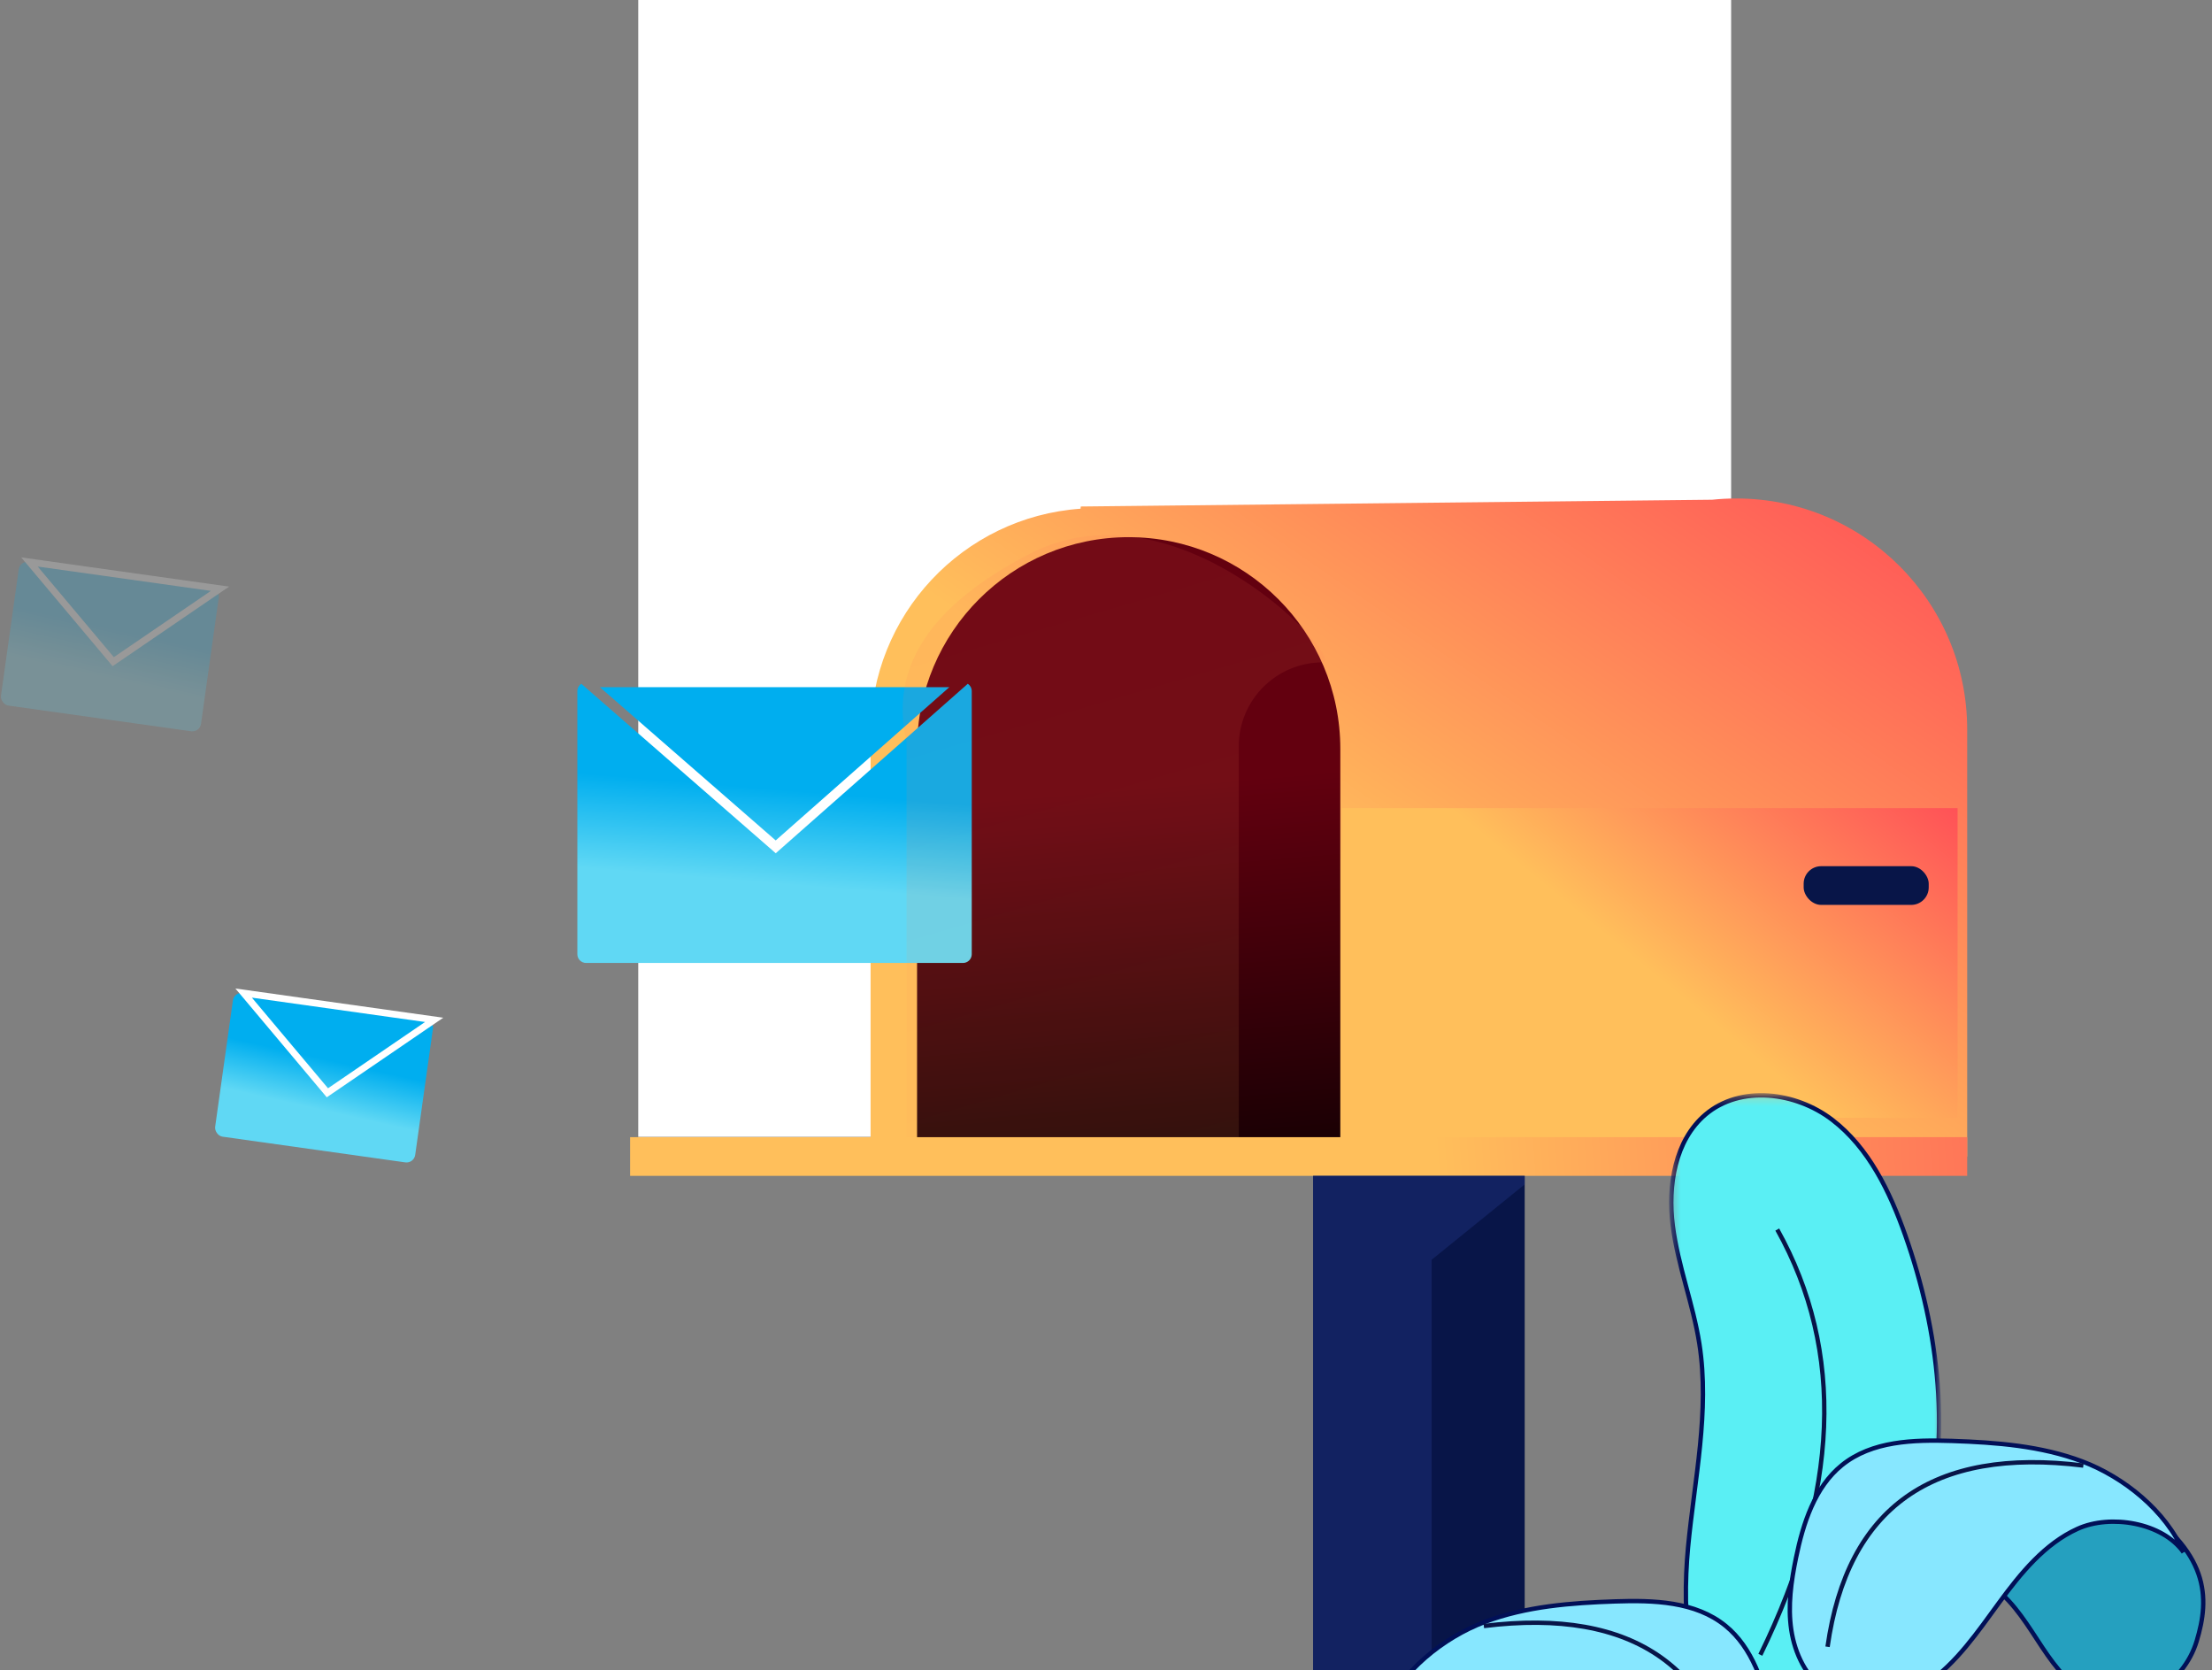
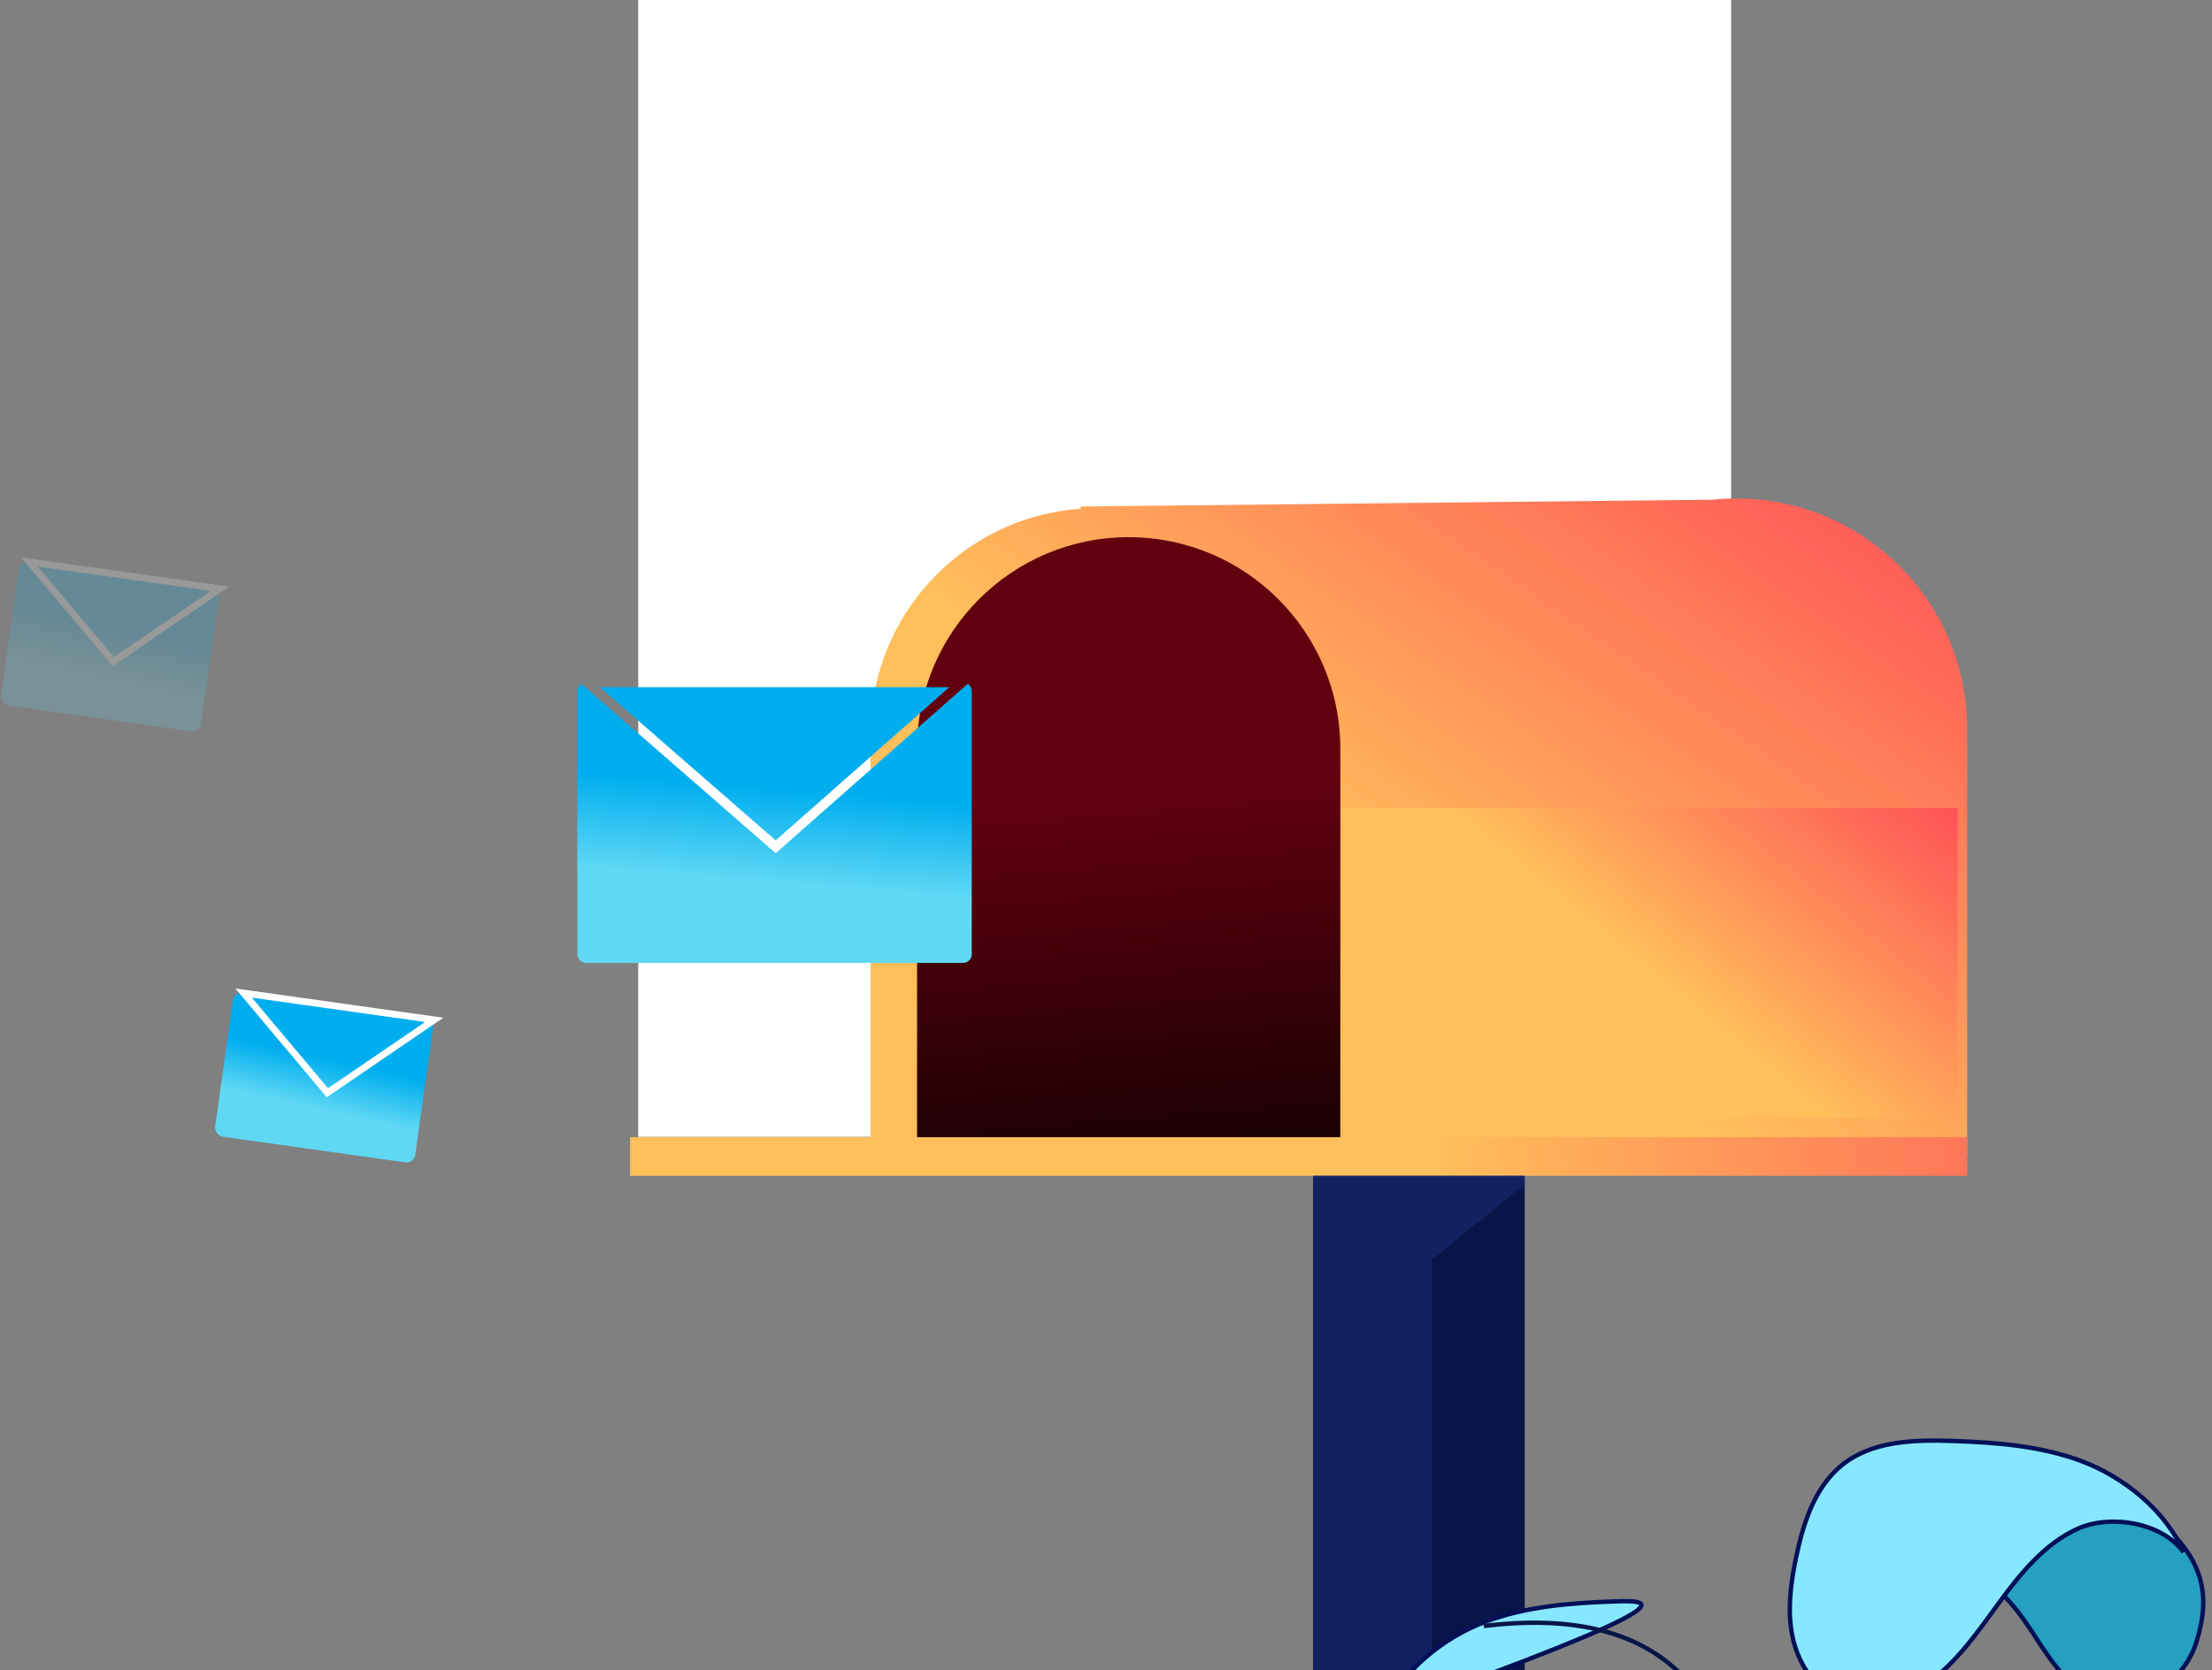
<svg xmlns="http://www.w3.org/2000/svg" xmlns:xlink="http://www.w3.org/1999/xlink" width="253" height="191" viewBox="0 0 253 191">
  <rect x="0" y="0" width="253" height="191" fill="#808080" stroke="none" />
  <defs>
    <linearGradient id="prefix__a" x1="60.108%" x2="133.679%" y1="77.181%" y2="12.77%">
      <stop offset="0%" stop-color="#FFBF5B" />
      <stop offset="100%" stop-color="#FF3856" />
    </linearGradient>
    <linearGradient id="prefix__b" x1="60.108%" x2="133.679%" y1="50.063%" y2="49.913%">
      <stop offset="0%" stop-color="#FFBF5B" />
      <stop offset="100%" stop-color="#FF3856" />
    </linearGradient>
    <linearGradient id="prefix__c" x1="55.033%" x2="50%" y1="125.521%" y2="41.791%">
      <stop offset="0%" />
      <stop offset="100%" stop-color="#63000F" />
    </linearGradient>
    <linearGradient id="prefix__d" x1="60.108%" x2="133.679%" y1="69.098%" y2="23.841%">
      <stop offset="0%" stop-color="#FFBF5B" />
      <stop offset="100%" stop-color="#FF3856" />
    </linearGradient>
    <linearGradient id="prefix__e" x1="49.873%" x2="53.766%" y1="71.566%" y2="38.113%">
      <stop offset="0%" stop-color="#60D8F4" />
      <stop offset="100%" stop-color="#00AEEF" />
    </linearGradient>
    <linearGradient id="prefix__f" x1="49.873%" x2="53.766%" y1="72.219%" y2="37.753%">
      <stop offset="0%" stop-color="#60D8F4" />
      <stop offset="100%" stop-color="#00AEEF" />
    </linearGradient>
    <linearGradient id="prefix__g" x1="54.979%" x2="91.22%" y1="125.521%" y2="-53.443%">
      <stop offset="0%" stop-color="#FFBF5B" />
      <stop offset="100%" stop-color="#FF3856" />
    </linearGradient>
    <path id="prefix__h" d="M0.412 0.249L31.043 0.249 31.043 75.206 0.412 75.206z" />
  </defs>
  <g fill="none" fill-rule="evenodd">
    <path fill="#FFF" d="M74 0H199V130H74z" transform="translate(-1)" />
    <g transform="translate(-1) translate(0 57)">
      <path fill="url(#prefix__a)" d="M100.575 75.246V26.962c0-13.662 10.595-24.848 24.017-25.791l.023-.253 72.22-.775c.907-.095 1.828-.143 2.76-.143C214.178 0 226 11.822 226 26.405v48.84h-52.81v-.637l-20.905.242v.396h-51.71z" />
      <path fill="url(#prefix__b)" d="M73.069 73.033H226V77.459H73.069z" />
      <path fill="#081548" d="M151.185 77.459H175.39V135H151.185z" />
      <path fill="url(#prefix__c)" d="M130.096 4.426c13.368 0 24.204 10.837 24.204 24.205v44.402h-48.41V28.63c0-13.368 10.838-24.205 24.206-24.205z" />
      <path fill="url(#prefix__d)" d="M154.486 35.41L224.9 35.41 224.9 70.82 154.486 70.82z" />
-       <rect width="14.303" height="4.426" x="207.296" y="42.049" fill="#081548" rx="2" />
      <path fill="url(#prefix__e)" d="M45.11 1v30.09c0 .552-.449 1-1 1H1c-.552 0-1-.448-1-1V1C0 .65.18.343.45.164l22.242 19.381L44.658.164c.272.178.451.486.451.836zM42.548.553L22.687 18.077 2.573.553H42.55z" transform="translate(67.035 21.025)" />
      <g transform="rotate(8 -381.512 227.383)">
        <rect width="23.105" height="16.598" y="1.107" fill="url(#prefix__f)" rx="1" />
        <path fill="#FFF" fill-rule="nonzero" d="M24.103.72H.092l12.081 10.867L24.103.719zm-1.997.774l-9.936 9.05-10.063-9.05h19.999z" />
      </g>
      <g opacity=".2" transform="rotate(8 -41.27 27.577)">
        <rect width="23.105" height="16.598" y="1.107" fill="url(#prefix__f)" rx="1" />
        <path fill="#FFF" fill-rule="nonzero" d="M24.103.72H.092l12.081 10.867L24.103.719zm-1.997.774l-9.936 9.05-10.063-9.05h19.999z" />
      </g>
-       <path fill="url(#prefix__g)" d="M114.128 28.342v44.69h37.998V27.8c1.982-8.456-2.72-15.615-14.108-21.478-17.08-8.796-36.335 12.42-33.491 12.42 5.302 0 9.6 4.299 9.6 9.6z" opacity=".1" transform="matrix(-1 0 0 1 256.812 0)" />
      <path fill="#24398B" d="M175.39 78.434L164.747 87.052 164.747 135 151.185 135 151.185 77.459 175.39 77.459z" opacity=".377" />
      <g>
        <g transform="translate(157 68) translate(34.743)">
          <mask id="prefix__i" fill="#fff">
            <use xlink:href="#prefix__h" />
          </mask>
-           <path fill="#5AEFF4" stroke="#011057" stroke-width=".5" d="M7.216 75.206C2.26 69.256 1.6 59.705 2.33 51.943c.73-7.763 2.498-15.575 1.295-23.276-.713-4.563-2.453-8.919-3.04-13.5-.589-4.58.244-9.76 3.733-12.718 4.01-3.398 10.326-2.596 14.497.595 4.172 3.191 6.589 8.203 8.355 13.2 3.88 10.977 5.306 23.15 2.117 34.355C26.101 61.804 18.62 71.823 7.646 75.206" mask="url(#prefix__i)" />
-           <path stroke="#081548" stroke-width=".5" d="M10.599 64.227c9.058-18.508 9.703-34.717 1.935-48.63" mask="url(#prefix__i)" />
        </g>
        <g stroke-width=".5">
          <path fill="#25A0BF" stroke="#011057" d="M8.22 6.923c-9 5.781-8.972 11.043-7.468 16.01 1.502 4.966 7.026 8.416 11.605 6.556 2.589-1.05 4.464-3.446 6.065-5.854 1.601-2.406 3.106-4.983 5.351-6.711 2.244-1.729 5.499-2.39 7.753-.676" transform="translate(157 68) matrix(-1 0 0 1 96 39.732)" />
          <path fill="#87E7FF" stroke="#011057" d="M2.252 12.775c2.408-3.405 8.357-4.39 12.115-2.692 3.756 1.698 6.508 5.068 8.97 8.431 2.464 3.363 4.862 6.914 8.273 9.255 3.412 2.34 8.178 3.187 11.578.83 2.234-1.548 3.528-4.24 3.934-6.968.405-2.73.014-5.516-.541-8.217-.813-3.952-2.14-8.08-5.231-10.591C37.905.025 33.125-.107 28.728.039c-5.045.17-10.165.556-14.9 2.346-4.735 1.789-9.566 5.653-11.576 10.39" transform="translate(157 68) matrix(-1 0 0 1 96 39.732)" />
-           <path stroke="#081548" d="M42.971 23.578C40.706 7.624 30.954.716 13.714 2.853" transform="translate(157 68) matrix(-1 0 0 1 96 39.732)" />
        </g>
        <g stroke-width=".5">
          <path fill="#25A0BF" stroke="#011057" d="M8.22 6.923c-9 5.781-8.972 11.043-7.468 16.01 1.502 4.966 7.026 8.416 11.605 6.556 2.589-1.05 4.464-3.446 6.065-5.854 1.601-2.406 3.106-4.983 5.351-6.711 2.244-1.729 5.499-2.39 7.753-.676" transform="translate(157 68) translate(0 58.082)" />
-           <path fill="#87E7FF" stroke="#011057" d="M2.252 12.775c2.408-3.405 8.357-4.39 12.115-2.692 3.756 1.698 6.508 5.068 8.97 8.431 2.464 3.363 4.862 6.914 8.273 9.255 3.412 2.34 8.178 3.187 11.578.83 2.234-1.548 3.528-4.24 3.934-6.968.405-2.73.014-5.516-.541-8.217-.813-3.952-2.14-8.08-5.231-10.591C37.905.025 33.125-.107 28.728.039c-5.045.17-10.165.556-14.9 2.346-4.735 1.789-9.566 5.653-11.576 10.39" transform="translate(157 68) translate(0 58.082)" />
+           <path fill="#87E7FF" stroke="#011057" d="M2.252 12.775C37.905.025 33.125-.107 28.728.039c-5.045.17-10.165.556-14.9 2.346-4.735 1.789-9.566 5.653-11.576 10.39" transform="translate(157 68) translate(0 58.082)" />
          <path stroke="#081548" d="M42.971 23.578C40.706 7.624 30.954.716 13.714 2.853" transform="translate(157 68) translate(0 58.082)" />
        </g>
      </g>
    </g>
  </g>
</svg>